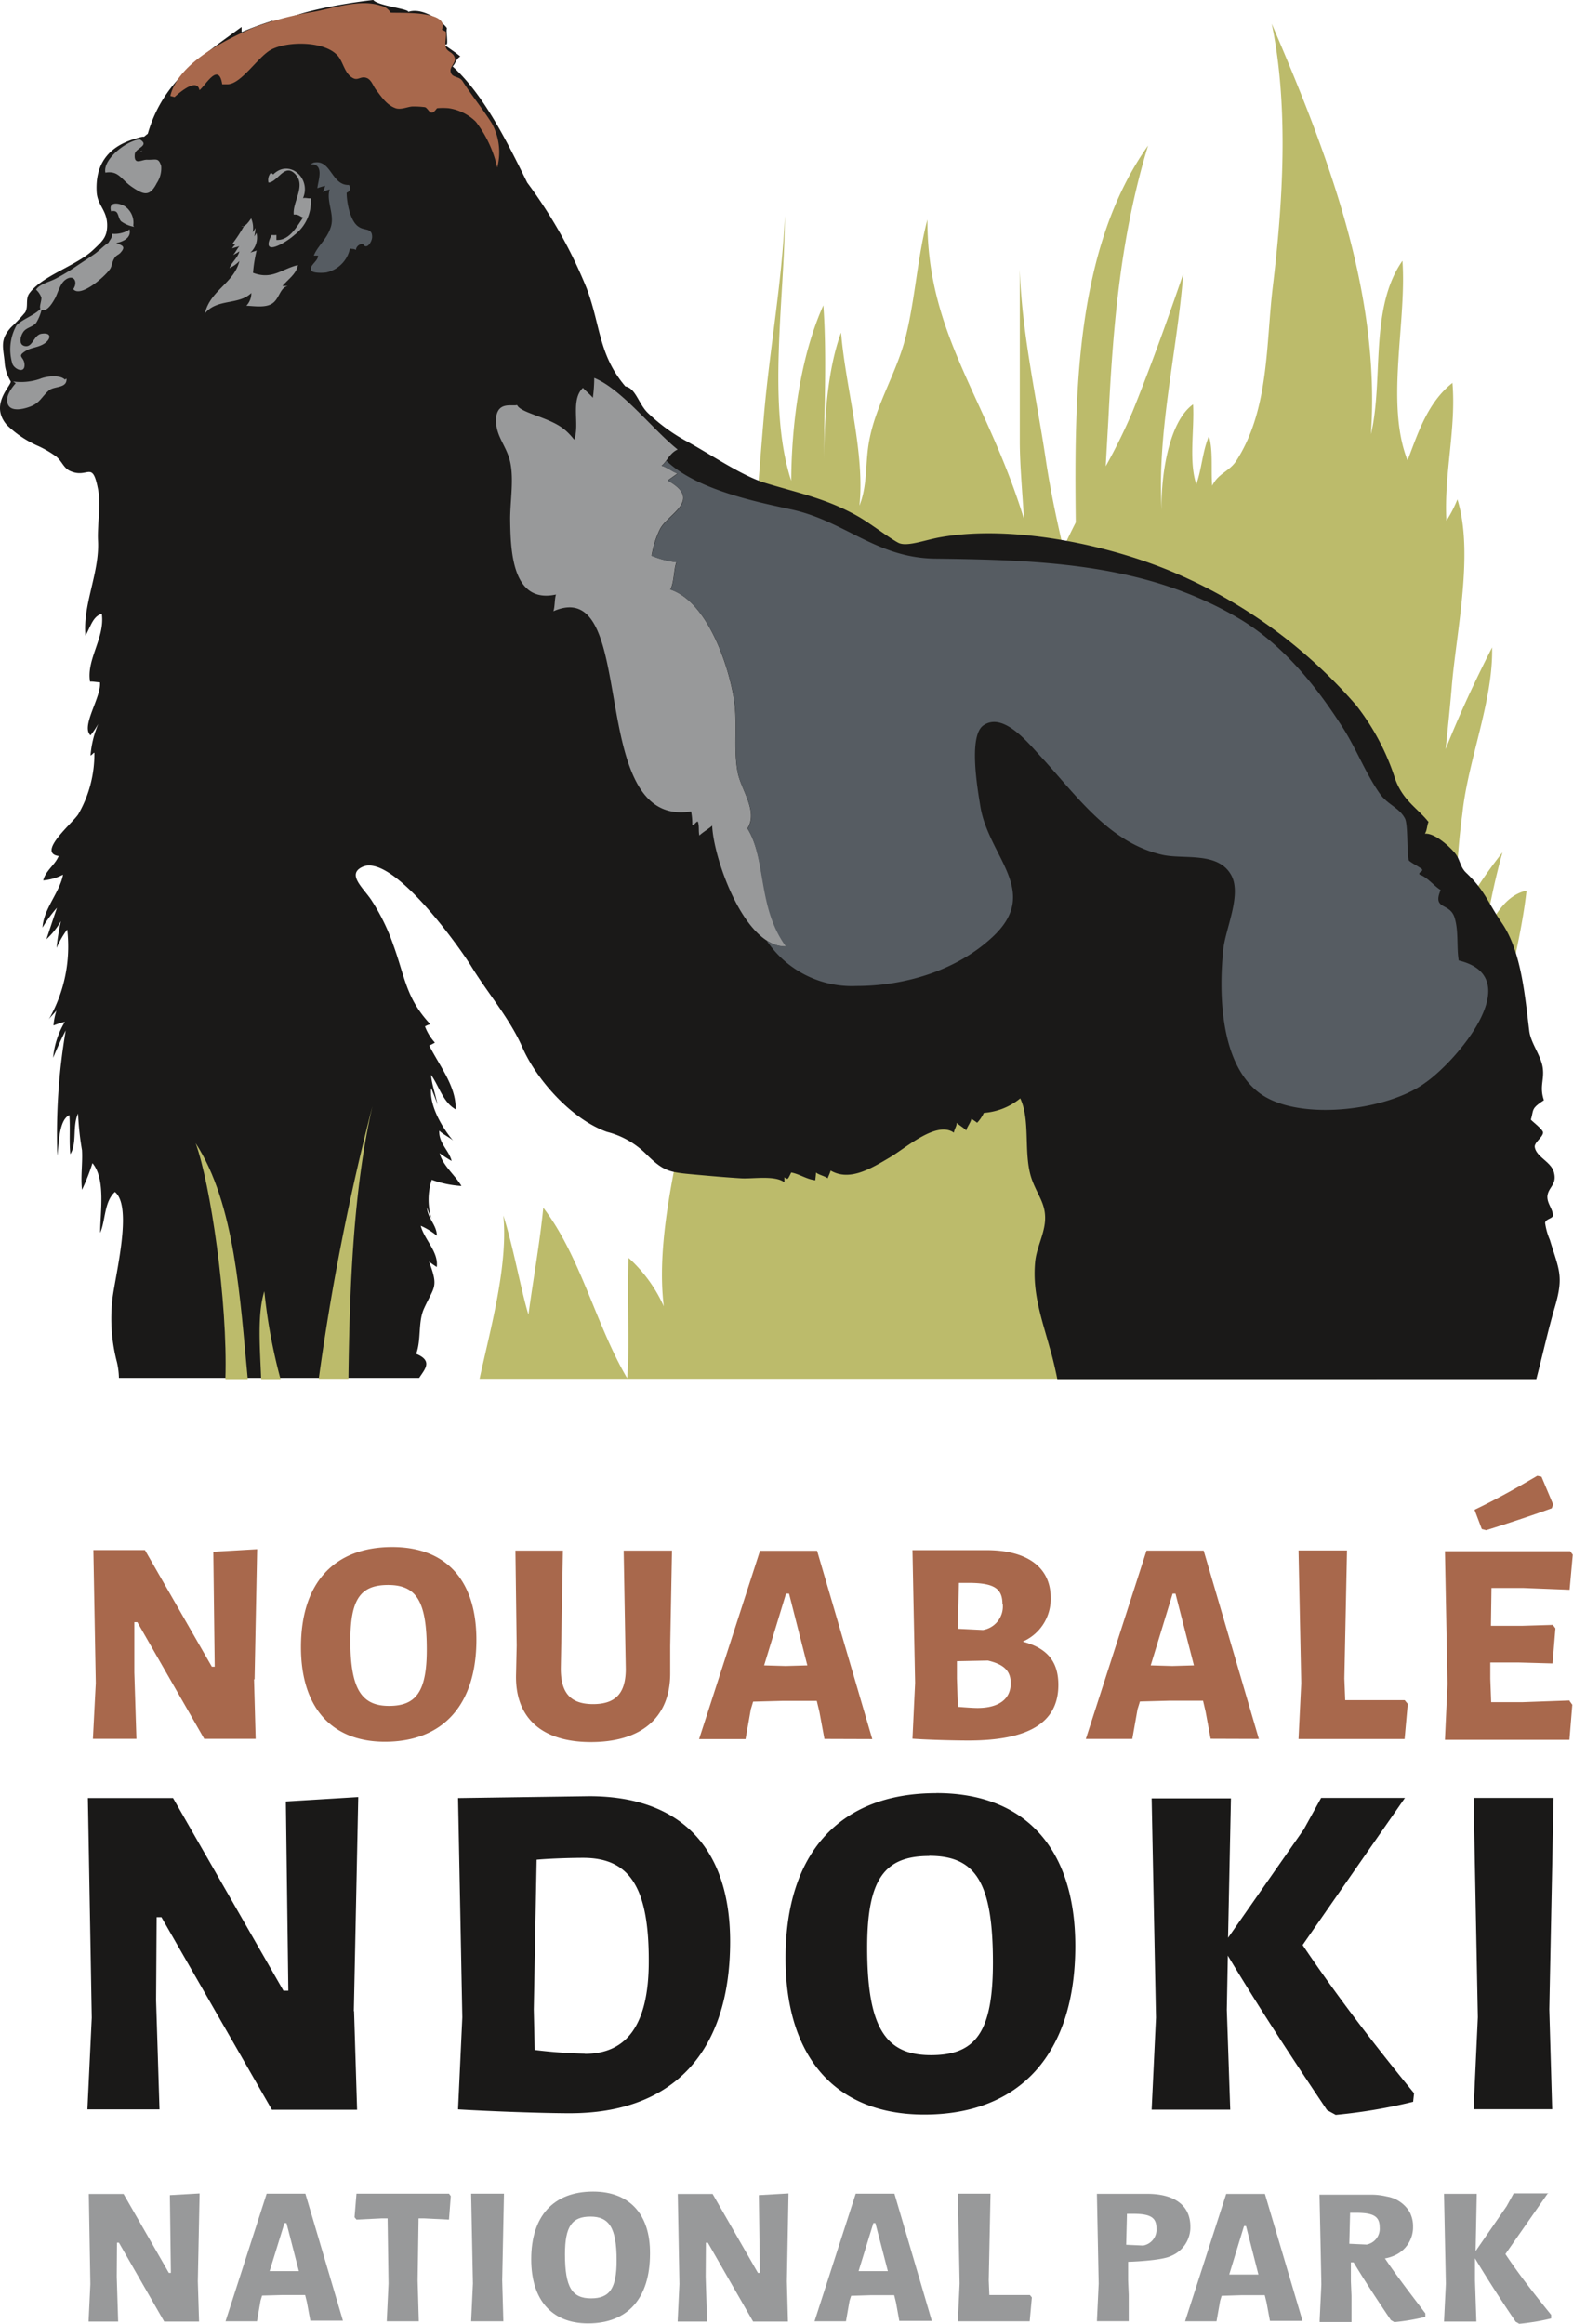
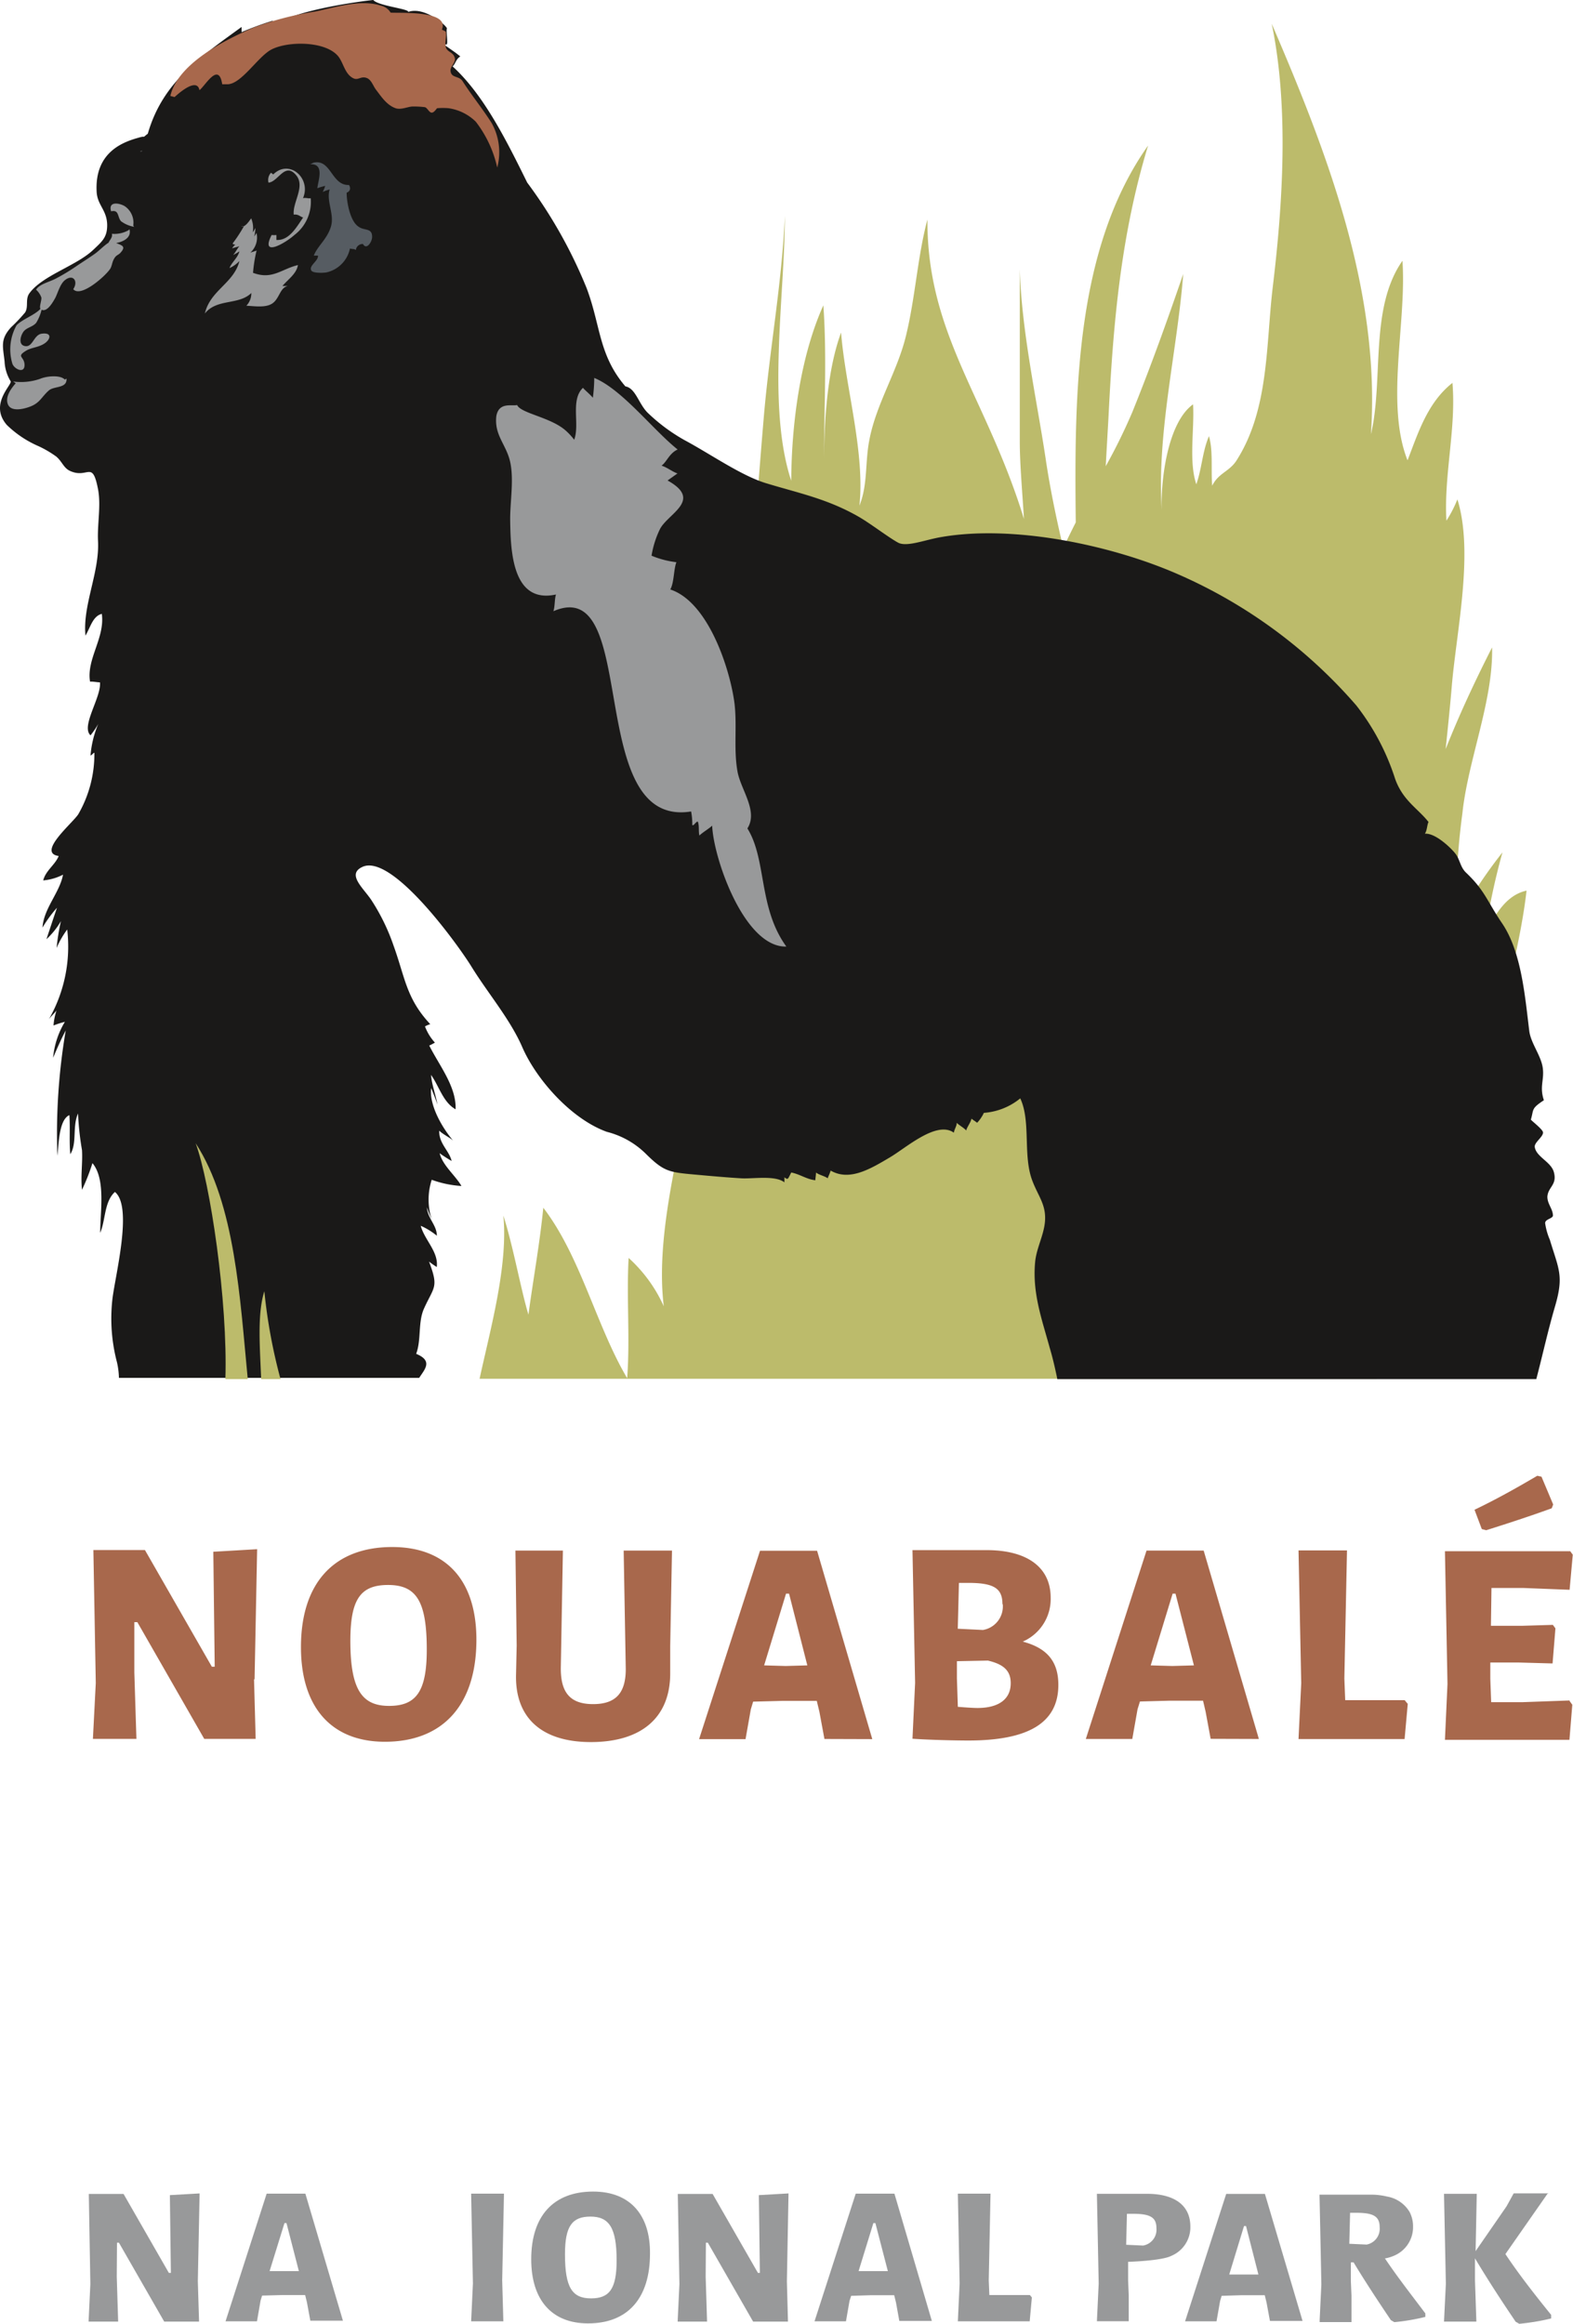
<svg xmlns="http://www.w3.org/2000/svg" id="Calque_1" data-name="Calque 1" viewBox="0 0 203.16 300">
  <defs>
    <style>.cls-1{fill:#bcbb6b;}.cls-2{fill:#1a1918;}.cls-3{fill:#98999a;}.cls-4{fill:#565c62;}.cls-5{fill:#a8684c;}</style>
  </defs>
  <path class="cls-1" d="M61.94,178H177.77c-.18-7.92,2.68-16.56,3.38-24,.95-10,1.83-20.19,2.73-30.31l6.88,31.21c-1.28-11.65,5-27.51,6.4-39.92-2.72.58-4.2,3.33-5.37,5.69a87.34,87.34,0,0,1,2.26-10.63,63.47,63.47,0,0,0-5.93,9,86.6,86.6,0,0,1,.75-14c.72-6.91,4-14.56,3.84-21.46-2.19,4.3-4.25,8.71-6,13.13.29-2.77.58-5.53.81-8.31.62-7.08,2.84-17.11.71-23.93a15.91,15.91,0,0,1-1.42,2.75c-.34-5.94,1.28-11.9.78-17.79-3.24,2.56-4.44,6.49-5.8,10-2.89-7.27-.09-17.92-.66-25.76-4.29,6.12-2.4,15.37-4.07,22.4,1.28-18.48-5.69-36.44-12.81-53,2.22,10.72,1.44,23.16.13,34-.89,7.45-.46,15.81-4.7,22.41-.91,1.4-2.34,1.61-3.12,3.23-.17-2.11.13-4.56-.42-6.4-.85,2-.91,4.16-1.63,6.21-1-2.95-.23-7.08-.42-10.32-3.34,2.39-4.2,10-4.05,13.69-.64-10.16,2-20.49,2.78-30.52-2.06,6-4.17,11.88-6.57,17.82a73.35,73.35,0,0,1-3.44,7c.12-2.19.24-4.29.35-6.21.6-12.11,1.57-23.52,5.12-35.19-9.37,13.24-9.54,31.83-9.34,48.65-.56,1.11-1.11,2.21-1.61,3.33-.9-3.84-1.71-7.68-2.3-11.69-1.13-7.5-3.09-16.33-3.32-24.33V57c0,2.88.32,6.4.54,10-.89-2.91-1.94-5.7-2.95-8.13-4.41-10.68-9.57-18.39-9.52-30.52-1.28,4.77-1.56,10.07-2.77,15-1.12,4.64-3.84,8.75-4.73,13.46-.57,2.87-.18,5.72-1.28,8.47.73-6.92-1.82-15.36-2.37-22.35-1.73,4.7-2.17,11-2.2,16.35,0-6.58.38-13.3-.09-19.86-3,6.66-4.11,15.36-4.15,22.65-3.18-9.69-.82-23.9-.82-34.21-.36,8.58-2,17.37-2.73,26.07-1.1,12.93-1.89,26-3.34,38.94-1.54,13.82-3.1,27.55-5,41.34-1.41,10.56-5.87,23.81-4.57,34.43a18.82,18.82,0,0,0-4.54-6.24c-.29,5.12.2,10.41-.19,15.52-4-6.76-6-15.7-10.83-22-.47,4.7-1.28,9.07-1.92,13.8-1-3.31-1.93-8.68-3.24-12.8C65.64,163.41,63.32,171.63,61.94,178Z" />
  <path class="cls-2" d="M200.84,168.65c-.93,3.17-1.61,6.32-2.42,9.39H136.56c-.28-1.35-.59-2.72-1-4.09-1-3.66-2.24-7-1.87-11,.16-1.82,1.16-3.53,1.28-5.35.14-2.09-.89-3.2-1.62-5.12-1.28-3.27-.17-7.68-1.58-10.68a8.38,8.38,0,0,1-4.7,1.87,4.84,4.84,0,0,1-.87,1.28c-.21-.18-.54-.37-.73-.53-.09.49-.6,1.11-.68,1.53-.23-.31-1-.73-1.22-1,0,.45-.32.83-.37,1.28-2.23-1.59-6.14,1.93-8.24,3.17-2.56,1.52-5.24,3.13-7.68,1.72-.09.36-.27.67-.38,1-.34-.28-1.19-.46-1.51-.75,0,.32-.07.69-.09,1-1.12-.12-2-.79-3.11-1-.12.24-.24.5-.38.73s-.5-.1-.5-.13v.67c-1.19-.94-4.06-.43-5.58-.52-2-.12-4.21-.32-6.4-.52-2.91-.27-3.66-.42-5.83-2.56a11,11,0,0,0-5.12-2.92c-4.6-1.65-9.1-6.75-10.92-10.92-1.56-3.61-4.47-7-6.55-10.38-1.68-2.74-10.25-14.67-14.09-12.91-2.08.95.08,2.7,1.13,4.27a26.44,26.44,0,0,1,2.88,5.9c1.51,4.18,1.63,6.81,4.74,10.14a3.16,3.16,0,0,0-.68.29,6.44,6.44,0,0,0,1.28,2.09,7.24,7.24,0,0,1-.73.38c1.28,2.56,3.52,5.31,3.4,8.23-1.63-.92-2.13-3-3.17-4.44.1,1.28.6,2.56.83,3.84-.18-.6-.75-2-.82-2.14-.25,2.26,1.44,5.13,2.84,6.78-.44-.41-1.28-.78-1.79-1.28-.07,1.65,1.28,2.56,1.6,3.91a16.7,16.7,0,0,1-1.55-1c.39,1.58,2,2.83,2.82,4.23a13.62,13.62,0,0,1-3.84-.8,8.29,8.29,0,0,0,0,5.12c-.21-.52-.44-1-.62-1.57.08,1.46,1.28,2.29,1.28,3.67a8.89,8.89,0,0,0-2.08-1.28c.48,1.82,2.32,3.36,2.07,5.32a11.56,11.56,0,0,1-1-.7c1.28,3.38.65,3.19-.66,6.09-.78,1.76-.32,4-1,5.82,2.21.91,1.1,2,.39,3.1H15.36a9.93,9.93,0,0,0-.25-2,22.19,22.19,0,0,1-.61-8c.3-2.94,2.73-12.07.34-14-1.4,1.28-1.19,3.64-1.9,5.28,0-2.72.74-6.92-1-9a26.12,26.12,0,0,1-1.35,3.44c-.19-1.74.1-3.45,0-5.12a37.37,37.37,0,0,1-.51-4.73c-.76,1.67-.1,3.84-1,5.26-.16-1.67,0-3.38-.12-5.05-1.36.61-1.36,3.72-1.55,5.24a79.63,79.63,0,0,1,1.08-16.17c-.61,1.15-1.13,2.34-1.63,3.53a10.79,10.79,0,0,1,1.52-4.64,10.92,10.92,0,0,0-1.47.47,8,8,0,0,1,.39-1.94c-.32.42-.72.75-1,1.16a18.9,18.9,0,0,0,2.38-11.61,11.76,11.76,0,0,0-1.37,2.38,27.1,27.1,0,0,1,.56-3.46A10,10,0,0,1,6,121.25c.45-1.35.9-2.72,1.36-4.06a16.14,16.14,0,0,0-1.87,2.56c.14-2.45,2.23-4.53,2.65-6.83a6.88,6.88,0,0,1-2.56.74c.32-1.28,1.54-2,2-3.15-2.86-.41,1.8-4.25,2.53-5.39a15.55,15.55,0,0,0,2.08-7.94c-.12,0-.32.3-.5.36a13.11,13.11,0,0,1,1-4.08,10.91,10.91,0,0,1-1,1.47c-1.28-1.16,1.42-4.93,1.22-6.84-.37,0-.89-.12-1.28-.09-.49-2.9,1.95-5.67,1.52-8.75-1.18.3-1.47,1.74-2.11,2.81-.39-3.93,1.83-8.14,1.62-12.22-.11-2.14.41-4.6,0-6.69-.75-3.84-1.28-1.28-3.63-2.36-.83-.39-1-1.21-1.78-1.86A13.85,13.85,0,0,0,5,57.61,13.6,13.6,0,0,1,.88,54.86c-2.3-2.66.65-5.12.5-5.63a5.34,5.34,0,0,1-.79-2.57c-.21-1.94-.59-2.84.84-4.41a21.75,21.75,0,0,0,1.81-1.91c.47-.74,0-1.73.56-2.48,1.68-2.31,6.13-3.56,8.28-5.64,1.13-1.07,1.8-1.61,1.76-3.27-.07-1.89-1.28-2.47-1.36-4.22-.26-5.12,3.47-6.4,5.33-6.93,1.28-.39.34.19,1.28-.54C21,10.6,25.81,7.4,31.2,3.48v.67a42.18,42.18,0,0,1,4-1.47,3.1,3.1,0,0,0,.26.47C39,1,48.11,0,48.21,0c.62.76,4.7,1.15,4.51,1.54,2.18-.77,5.12,1.93,5,2.15s.13,1.75,0,2-.74-.38-.83-.27c.83.64,1.87,1.28,2.56,1.87-.6.37-.6.94-1,1.28,4,3.63,6.93,9.5,9.64,15a61.45,61.45,0,0,1,7.68,13.64c1.82,4.83,1.53,8.61,5,12.67v0c1.37.24,1.73,2.38,3,3.52a23.09,23.09,0,0,0,4.62,3.41c3.36,1.8,7.33,4.59,10.51,5.56,4.22,1.29,7.92,2,12,4.34,1.55.89,3.84,2.67,5.12,3.36,1.09.55,3.3-.32,5.29-.69,9.45-1.73,22.29,1,30.87,4.77a64.7,64.7,0,0,1,23,16.93,30.41,30.41,0,0,1,5,9.45c1,2.83,2.95,3.84,4.32,5.59-.19.36-.18,1.1-.47,1.51,1.35-.1,3.32,1.79,3.93,2.56s.62,1.74,1.39,2.47c2.46,2.35,2.69,3.64,4.62,6.49,2.56,3.72,3,9.64,3.55,14,.22,1.57,1.54,3.17,1.74,4.75s-.45,2.36.14,4.14c-1.69,1.11-1.28,1.17-1.68,2.49,0,.11,1.58,1.28,1.57,1.68,0,.58-1.14,1.28-1.07,1.86.18,1.28,2.08,1.9,2.46,3.22.48,1.69-.75,1.93-.83,3.21,0,.94.7,1.55.72,2.42,0,.42-1.1.46-1,1.05a8.47,8.47,0,0,0,.6,2.09C201.32,163.87,202,164.69,200.84,168.65Z" />
  <path class="cls-3" d="M35,22.3a1.37,1.37,0,0,0-.32,1.28c1.28-.11,2.15-2.8,3.64-.87,1.08,1.44-.56,3.45-.38,5,.61-.08.82.27,1.21.37-.82,1.18-1.78,3-3.45,2.9v-.64a3.21,3.21,0,0,1-.62,0c-1.53,3,1.84,1,2.94,0a5.37,5.37,0,0,0,2.11-4.75c-.28.07-.7-.11-1,0,1.11-2.56-1.76-5.12-3.84-3.07" />
  <path class="cls-3" d="M17.21,29.13a2.58,2.58,0,0,0-1.08-2.5c-.65-.41-2.19-.72-1.78.65,1.06-.24.79.73,1.28,1.28a3.91,3.91,0,0,0,1.69.72" />
  <path class="cls-3" d="M15,31.38c.71.28,1.28.41.64,1.16-.34.43-.59.32-.89.84s-.25.83-.49,1.28c-.55.91-3.84,3.84-4.8,2.67.68-1,0-2-1.05-1.18-.64.48-.94,1.67-1.28,2.33-.25.43-1,1.85-1.76,1.51a5.7,5.7,0,0,1-.7,1.69c-.47.56-1.28.59-1.68,1.2s-.62,1.72.32,1.81,1.07-1.48,2.08-1.61c1.39-.19,1.14.76.33,1.28s-1.72.5-2.39.94c-1.28.79-.16.7-.16,1.83s-1.28.55-1.56-.14a6.38,6.38,0,0,1,.53-5c.76-.79,2.3-1.28,3.09-2.12h0c-.2-.23.18-1.13.11-1.47a2.48,2.48,0,0,0-.68-1c.43-.73,1.74-1,2.56-1.44a25.53,25.53,0,0,0,2.56-1.54c.79-.54,1.64-1.07,2.42-1.62.57-.39,1.19-1.07,1.82-1.47.17-.38.55-.7.43-1.15a3.66,3.66,0,0,0,2.15-.46l.12-.12C17,30.65,16,31.19,15,31.38Z" />
  <path class="cls-3" d="M8.36,49c-.53-.59-2.24-.49-3.19-.09a7.56,7.56,0,0,1-3.47.34l.33.23c-.56.63-1.42,1.76-1,2.74s2.05.59,2.89.26C5.18,52,5.39,51.2,6.32,50.4c.69-.59,2.36-.23,2.27-1.52" />
  <path class="cls-4" d="M40.06,21.21c1.93-.12,1,2.17.93,3.09A7.26,7.26,0,0,1,42,24a4.41,4.41,0,0,1-.32.78,5.66,5.66,0,0,1,.9-.32c-.48,1.5.66,3.2.15,4.83S41,31.76,40.53,33h.54c.06.7-1.2,1.28-.87,1.91.18.39,1.65.33,2,.25a4,4,0,0,0,3-3.08c.31.11.48,0,.76.2a.88.88,0,0,1,.92-.78c.47.86,1.2-.33,1.18-.93,0-1.18-1-.76-1.73-1.29-1.1-.67-1.56-3.18-1.56-4.4.47-.18.56-.59.3-1-2.27.09-2.29-3.38-4.57-2.88" />
  <path class="cls-3" d="M31.16,29.19c.44.2.9-.47,1.28-1a3.17,3.17,0,0,1,.2,1.8,6.65,6.65,0,0,0,.36-.56,9.85,9.85,0,0,1-.15,1.09,4.8,4.8,0,0,0,.28-.45,2.64,2.64,0,0,1-.81,2.56c.17-.09.61-.19.82-.29a18.58,18.58,0,0,0-.46,2.88c2.49.94,3.68-.5,5.8-1-.19,1.14-1.28,1.84-2,2.7h.69c-1,.22-1.06,1.54-1.92,2.2s-2.37.4-3.43.35a2.32,2.32,0,0,0,.64-1.64c-1.65,1.6-4.43.68-6,2.64.69-3,3.76-3.91,4.46-6.77a4,4,0,0,1-1.28.91c.29-.77,1.05-1.29,1.28-2.16a7.34,7.34,0,0,1-.82.48c.3-.31.53-.83.82-1.15-.23.1-.71.19-.94.29a1.45,1.45,0,0,1,.39-.46c-.07-.1-.34,0-.3-.21a19,19,0,0,0,1.44-2.21" />
-   <path class="cls-3" d="M18.23,18c-1.59-.07-5,2.49-4.62,4.29,1.76-.29,2,.88,3.47,1.87s2.25,1.28,3.17-.52a3.49,3.49,0,0,0,.57-2.2c-.36-1.15-.64-.77-1.86-.82-.72,0-1.69.77-1.55-.73.08-.79,2-1.09.65-1.89" />
  <path class="cls-3" d="M101.56,122.2c-5.43.15-9.42-11.42-9.58-15.61-.38.37-1.28.9-1.65,1.28-.14-.6,0-1.16-.18-1.75-.15-.26-.6.64-.74.37a8.37,8.37,0,0,0-.15-1.73C75.34,107,82.78,74,71.47,78.91c.2-.49.15-1.66.34-2.16C66.1,78,65.94,71,65.89,67c0-2.29.5-5.12,0-7.37s-2.06-3.42-1.79-5.89c.32-1.88,2-1.28,2.69-1.45.49,1.09,4.36,1.57,6.3,3.32a8.41,8.41,0,0,1,1.07,1.16c.75-2-.52-5.12,1.13-6.7.33.38.9.82,1.28,1.28a20,20,0,0,0,.18-2.56c3.6,1.48,7.57,6.69,10.77,9.24-1.09.5-1.4,1.6-2.08,2.09.71.2,1.42.8,2.06,1l-1.28.91c4.62,2.56,0,4.27-1,6.31a12.35,12.35,0,0,0-1.07,3.4,11.88,11.88,0,0,0,3.21.84c-.36.92-.29,2.65-.79,3.52,4.78,1.57,7.56,9.79,8.24,14.32.45,3-.1,6.17.44,9.18.41,2.33,2.71,5.12,1.28,7.35C99.05,111,97.91,117.17,101.56,122.2Z" />
-   <path class="cls-3" d="M18.41,19.45l-.16.11h-.19Z" />
+   <path class="cls-3" d="M18.41,19.45l-.16.11h-.19" />
  <path class="cls-1" d="M25.27,147.59c1.88,5.12,4.16,20.4,3.84,30.45H32C31,167.71,30.38,155.45,25.27,147.59Z" />
  <path class="cls-1" d="M34.14,166.7c-.94,3-.56,7.31-.41,11.34h2.5A70.3,70.3,0,0,1,34.14,166.7Z" />
-   <path class="cls-1" d="M48.1,142.81A305.87,305.87,0,0,0,41.17,178H45C45.15,166.21,45.64,153.51,48.1,142.81Z" />
  <path class="cls-5" d="M32.88,216.78,33.21,200l-5.66.33.18,14.84h-.37l-8.64-15.06H12.06l.31,17.17L12,224.49h5.62l-.27-8.58v-6.49h.39l8.64,15.07h6.64l-.21-7.68Zm17.78-17.06c-7.52,0-11.79,4.65-11.79,12.92,0,7.77,3.93,12.22,10.84,12.22,7.52,0,11.82-4.79,11.82-13.17C61.53,204,57.6,199.72,50.66,199.72Zm-.54,4.9c3.66,0,5,2.09,5,8.35,0,5.4-1.37,7.26-4.87,7.26s-5-2.09-5-8.43C45.26,206.48,46.54,204.62,50.12,204.62Zm36.44,7.9.23-12.34H80.55l.27,15.29c0,3.09-1.28,4.53-4.22,4.53s-4.2-1.47-4.17-4.69l.27-15.13H66.57l.16,12.26-.08,3.7c-.16,5.64,3.33,8.76,9.66,8.76,6.53,0,10.25-3.16,10.25-8.87v-3.51Zm26.1,12-7.13-24.32H98.16l-7.87,24.32h6l.68-3.84.3-1,3.85-.1h4.37l.34,1.41.65,3.51ZM104.27,215l-2.79.08L98.69,215l2.83-9.26h.39Zm27.8-3.06a6,6,0,0,0,3.63-5.67c0-4-3.13-6.15-8.27-6.15h-9.58l.34,17.14-.34,7.21h0c2.3.16,5.69.23,7.2.23,7.68,0,11.64-2.22,11.64-7.18,0-3-1.43-4.79-4.72-5.62Zm-2.56-4.84a3.08,3.08,0,0,1-2.56,3.33l-3.25-.16.15-5.92h1.2c3.33,0,4.42.71,4.42,2.75Zm-3.24,13.4c-.6,0-1.55-.07-2.56-.15l-.12-3.66v-2.23l4-.08c2,.47,2.95,1.28,2.95,2.92,0,2.12-1.63,3.2-4.3,3.2Zm36.32,4-7.13-24.32h-7.38l-7.84,24.32h6l.68-3.84.31-1,3.77-.1h4.38l.33,1.41.65,3.51ZM154.2,215l-2.79.08-2.79-.08,2.83-9.26h.37Zm27.59,4.94-.37-.45h-7.68l-.11-2.8.34-16.53h-6.26l.35,17.14-.35,7.21h13.7l.41-4.57Zm9.59-22.54.57.15c2.76-.87,5.44-1.74,8.46-2.83l.19-.49-1.51-3.59-.54-.12c-2.64,1.55-5.21,3-8.11,4.39l.94,2.49Zm11.33,22.13-6.12.22h-4l-.11-3v-2.12h3.7l4.34.12.37-4.53-.33-.45-4,.12h-4l.07-4.88h4.2l5.89.23.41-4.53-.33-.45H186.62l.33,17.14-.33,7.21H202.7l.37-4.53-.33-.45Z" />
-   <path class="cls-2" d="M45.7,259.61,46.27,232l-9.35.57L37.24,257h-.63L22.35,232.13h-11l.5,28.35-.56,11.84H20.6l-.44-14.08.07-10.73h.62l14.27,24.86h11l-.39-12.71Zm13.46-27.48h0l.55,28.3-.55,11.89h0c4.36.26,11,.5,14.45.5,13.34,0,20.69-7.91,20.69-22.17,0-12.09-6.4-18.76-18.19-18.76Zm16.37,33a63.56,63.56,0,0,1-6.47-.48l-.12-5.24.37-19.32c2-.18,4.79-.24,6-.24,5.92,0,8.48,3.67,8.48,13.2C83.83,261.73,80.71,265.15,75.53,265.15Zm45.36-33.63c-12.39,0-19.43,7.68-19.43,21.3,0,12.81,6.48,20.19,17.92,20.19,12.41,0,19.5-7.91,19.5-21.76,0-12.59-6.48-19.74-17.92-19.74Zm-.87,8.09c6,0,8.22,3.43,8.22,13.78,0,9-2.24,11.95-8,11.95S112,261.93,112,251.45c0-8.78,2.18-11.84,8-11.84Zm61.45-7.48H170.63l-2.24,4.06-9.78,14,.37-18H148.74l.56,28.3-.56,11.89h10.15l-.44-12.89.13-7c4.11,6.85,8.41,13.39,12.81,19.94l1.12.62a69.55,69.55,0,0,0,10-1.69l.12-1.11c-5-6.11-10-12.59-14.39-19.13l13.22-19Zm18.63,27.3.55-27.3H190.32l.55,28.3-.55,11.89h10.15Z" />
-   <path class="cls-4" d="M188.4,124c-.29-1.74,0-3.74-.51-5.45-.58-2.12-2.95-1-1.82-3.65-.81-.46-1.69-1.65-2.74-2-.15-.36.5-.33.33-.69-.53-.41-1.28-.74-1.7-1.12-.29-1-.08-4.64-.51-5.44-.76-1.41-2.27-1.79-3.24-3.19-1.87-2.65-3.12-6-4.93-8.75-3.38-5.25-7.68-10.59-13.34-13.91-11.88-7-25.14-7.51-39.15-7.68-7.68-.09-11.69-4.93-18.81-6.4-4.63-1-12.06-2.56-15.91-6.23a3.36,3.36,0,0,1-.6.65c.7.2,1.42.81,2.06,1l-1.28.91c4.62,2.56,0,4.28-1,6.31a12.78,12.78,0,0,0-1.08,3.41,12.31,12.31,0,0,0,3.22.83c-.36.92-.3,2.65-.8,3.52,4.79,1.57,7.57,9.79,8.25,14.33.44,3-.11,6.17.43,9.18.41,2.33,2.72,5.12,1.28,7.34,2.43,4,1.28,10.17,4.94,15.2a4.34,4.34,0,0,1-2.47-.74,13.24,13.24,0,0,0,11.6,5.86c6.26,0,12.92-2,17.54-6.3,6.4-5.91-.56-10.38-1.56-17-.3-1.89-1.58-9,.42-10.35,2.65-1.83,6,2.56,7.61,4.26,4.57,5,8.66,10.89,15.47,12.45,2.77.63,7.14-.44,8.88,2.56,1.49,2.56-.77,7.07-1,9.78-.59,5.85-.35,15.17,5.12,18.72,5.12,3.3,16.16,1.94,21-1.64C188.09,137,197.44,126.16,188.4,124Z" />
  <path class="cls-5" d="M25.76,11.64c.74-.54,2.48-3.74,2.94-.76h.67c1.82,0,4-3.67,5.75-4.52,2.12-1.05,6.69-1.06,8.42.75.81.81.92,2.44,2.11,3,.63.31,1-.38,1.81,0,.54.28.74,1,1.1,1.47.7.91,1.39,2,2.56,2.4.72.22,1.61-.23,2.18-.23a11,11,0,0,1,1.51.08c.35,0,.57.67.92.71s.66-.57.74-.57a8.9,8.9,0,0,1,1.46,0,6.3,6.3,0,0,1,3.52,1.74,15,15,0,0,1,2.77,5.92,7.72,7.72,0,0,0-.73-5.76c-1.28-2-2.56-3.53-3.76-5.41-.46-.69-1.43-.36-1.54-1.28-.07-.57.67-1.09.56-1.65-.17-.82-1-.78-1.17-1.44s.12-1.28,0-2a3.06,3.06,0,0,0-.51-.26c1.06-2.5-5.32-2.12-6.62-2.2a1.92,1.92,0,0,0-1.28-.9c-2.56-.87-6,.26-8.47.76a40.92,40.92,0,0,0-7.93,2.06C29.41,5,23,8.08,22,12.39l.55.14C23.79,11.39,25.5,10.24,25.76,11.64Z" />
-   <polygon class="cls-3" points="58.22 283.51 57.99 283.2 46.04 283.2 45.79 286.24 46.04 286.55 49.29 286.39 50.06 286.39 50.18 294.8 49.95 299.68 54.09 299.68 53.94 294.39 54.06 286.39 54.78 286.39 57.99 286.55 58.22 283.51 58.22 283.51" />
  <polygon class="cls-3" points="64.86 294.39 65.09 283.2 60.85 283.2 61.08 294.8 60.85 299.68 65.01 299.68 64.86 294.39 64.86 294.39" />
  <polygon class="cls-3" points="25.55 294.51 25.78 283.17 21.94 283.39 22.07 293.43 21.81 293.43 15.96 283.24 11.47 283.24 11.67 294.87 11.44 299.72 15.26 299.72 15.08 293.92 15.11 289.53 15.36 289.53 21.21 299.72 25.71 299.72 25.55 294.51 25.55 294.51" />
  <path class="cls-3" d="M39.44,283.2h-5l-5.31,16.48h4.06l.46-2.66.2-.66,2.56-.07h3l.23.93.44,2.38h4.21Zm-.84,10H34.82L36.74,287H37l1.6,6.2h0Z" />
  <path class="cls-3" d="M76.61,282.93c-5.12,0-8,3.14-8,8.74,0,5.27,2.67,8.28,7.34,8.28,5.12,0,8-3.24,8-9C84,285.87,81.31,282.93,76.61,282.93Zm-.27,13.79c-2.45,0-3.37-1.41-3.37-5.69,0-3.61.9-4.87,3.29-4.87s3.38,1.41,3.38,5.65C79.64,295.47,78.72,296.72,76.34,296.72Z" />
  <polygon class="cls-3" points="101.63 294.51 101.84 283.17 98.01 283.39 98.14 293.43 97.89 293.43 92.04 283.24 87.54 283.24 87.75 294.87 87.52 299.72 91.32 299.72 91.14 293.92 91.17 289.53 91.42 289.53 97.27 299.72 101.77 299.72 101.63 294.51 101.63 294.51" />
  <path class="cls-3" d="M115.52,283.2h-5l-5.32,16.48h4.06l.46-2.64.21-.65,2.56-.08h3l.23.94.43,2.38h4.2Zm-.85,10h-3.78L112.8,287h.26l1.61,6.2h0Z" />
  <polygon class="cls-3" points="133.27 296.6 133.02 296.29 127.78 296.29 127.7 294.39 127.93 283.2 123.71 283.2 123.94 294.8 123.71 299.68 132.99 299.68 133.27 296.6 133.27 296.6" />
  <path class="cls-3" d="M148.15,283.22h-6.48l.14,7.09.09,4.49-.23,4.87h4.11v-3.4l-.08-1.88V292s4.36-.12,5.6-.78h0a4,4,0,0,0,2.44-3.56v-.23C153.73,284.65,151.62,283.22,148.15,283.22Zm-.51,6.68-2.19-.1.1-4h.81c2.25,0,3,.49,3,1.87A2.08,2.08,0,0,1,147.64,289.9Z" />
  <path class="cls-3" d="M163.37,283.23h-5l-5.31,16.45h4.06l.46-2.62.2-.67,2.57-.08h3l.23.95.44,2.37h4.21Zm-2.73,10.41h-1.88l1.91-6.26h.26l1.6,6.26Z" />
  <path class="cls-3" d="M178.87,291.56a5,5,0,0,0,1.2-.36h0a4,4,0,0,0,2.43-3.55h0v-.18a4,4,0,0,0-.44-1.9,4.22,4.22,0,0,0-2.93-2,8.81,8.81,0,0,0-2.23-.24h-6.48l.15,7.09.09,4.49-.22,4.59v.28h4.11v-3.4l-.08-1.88v-2.43h.35c1.55,2.56,3.16,5,4.82,7.46l.45.26a27.84,27.84,0,0,0,4-.68v-.45C182.34,296.33,180.51,294,178.87,291.56Zm-2.42-1.79-2.18-.1.1-4h.82c2.24,0,3,.49,3,1.87a2.08,2.08,0,0,1-1.72,2.24Z" />
  <path class="cls-3" d="M200,283.16H195.5l-.92,1.67-4,5.79.15-7.4H186.5l.24,11.61-.24,4.89h4.18l-.18-5.3v-2.87c1.69,2.82,3.44,5.51,5.26,8.19l.46.26a28.57,28.57,0,0,0,4.12-.69v-.46c-2.07-2.56-4.09-5.12-5.91-7.85l5.43-7.78Z" />
</svg>